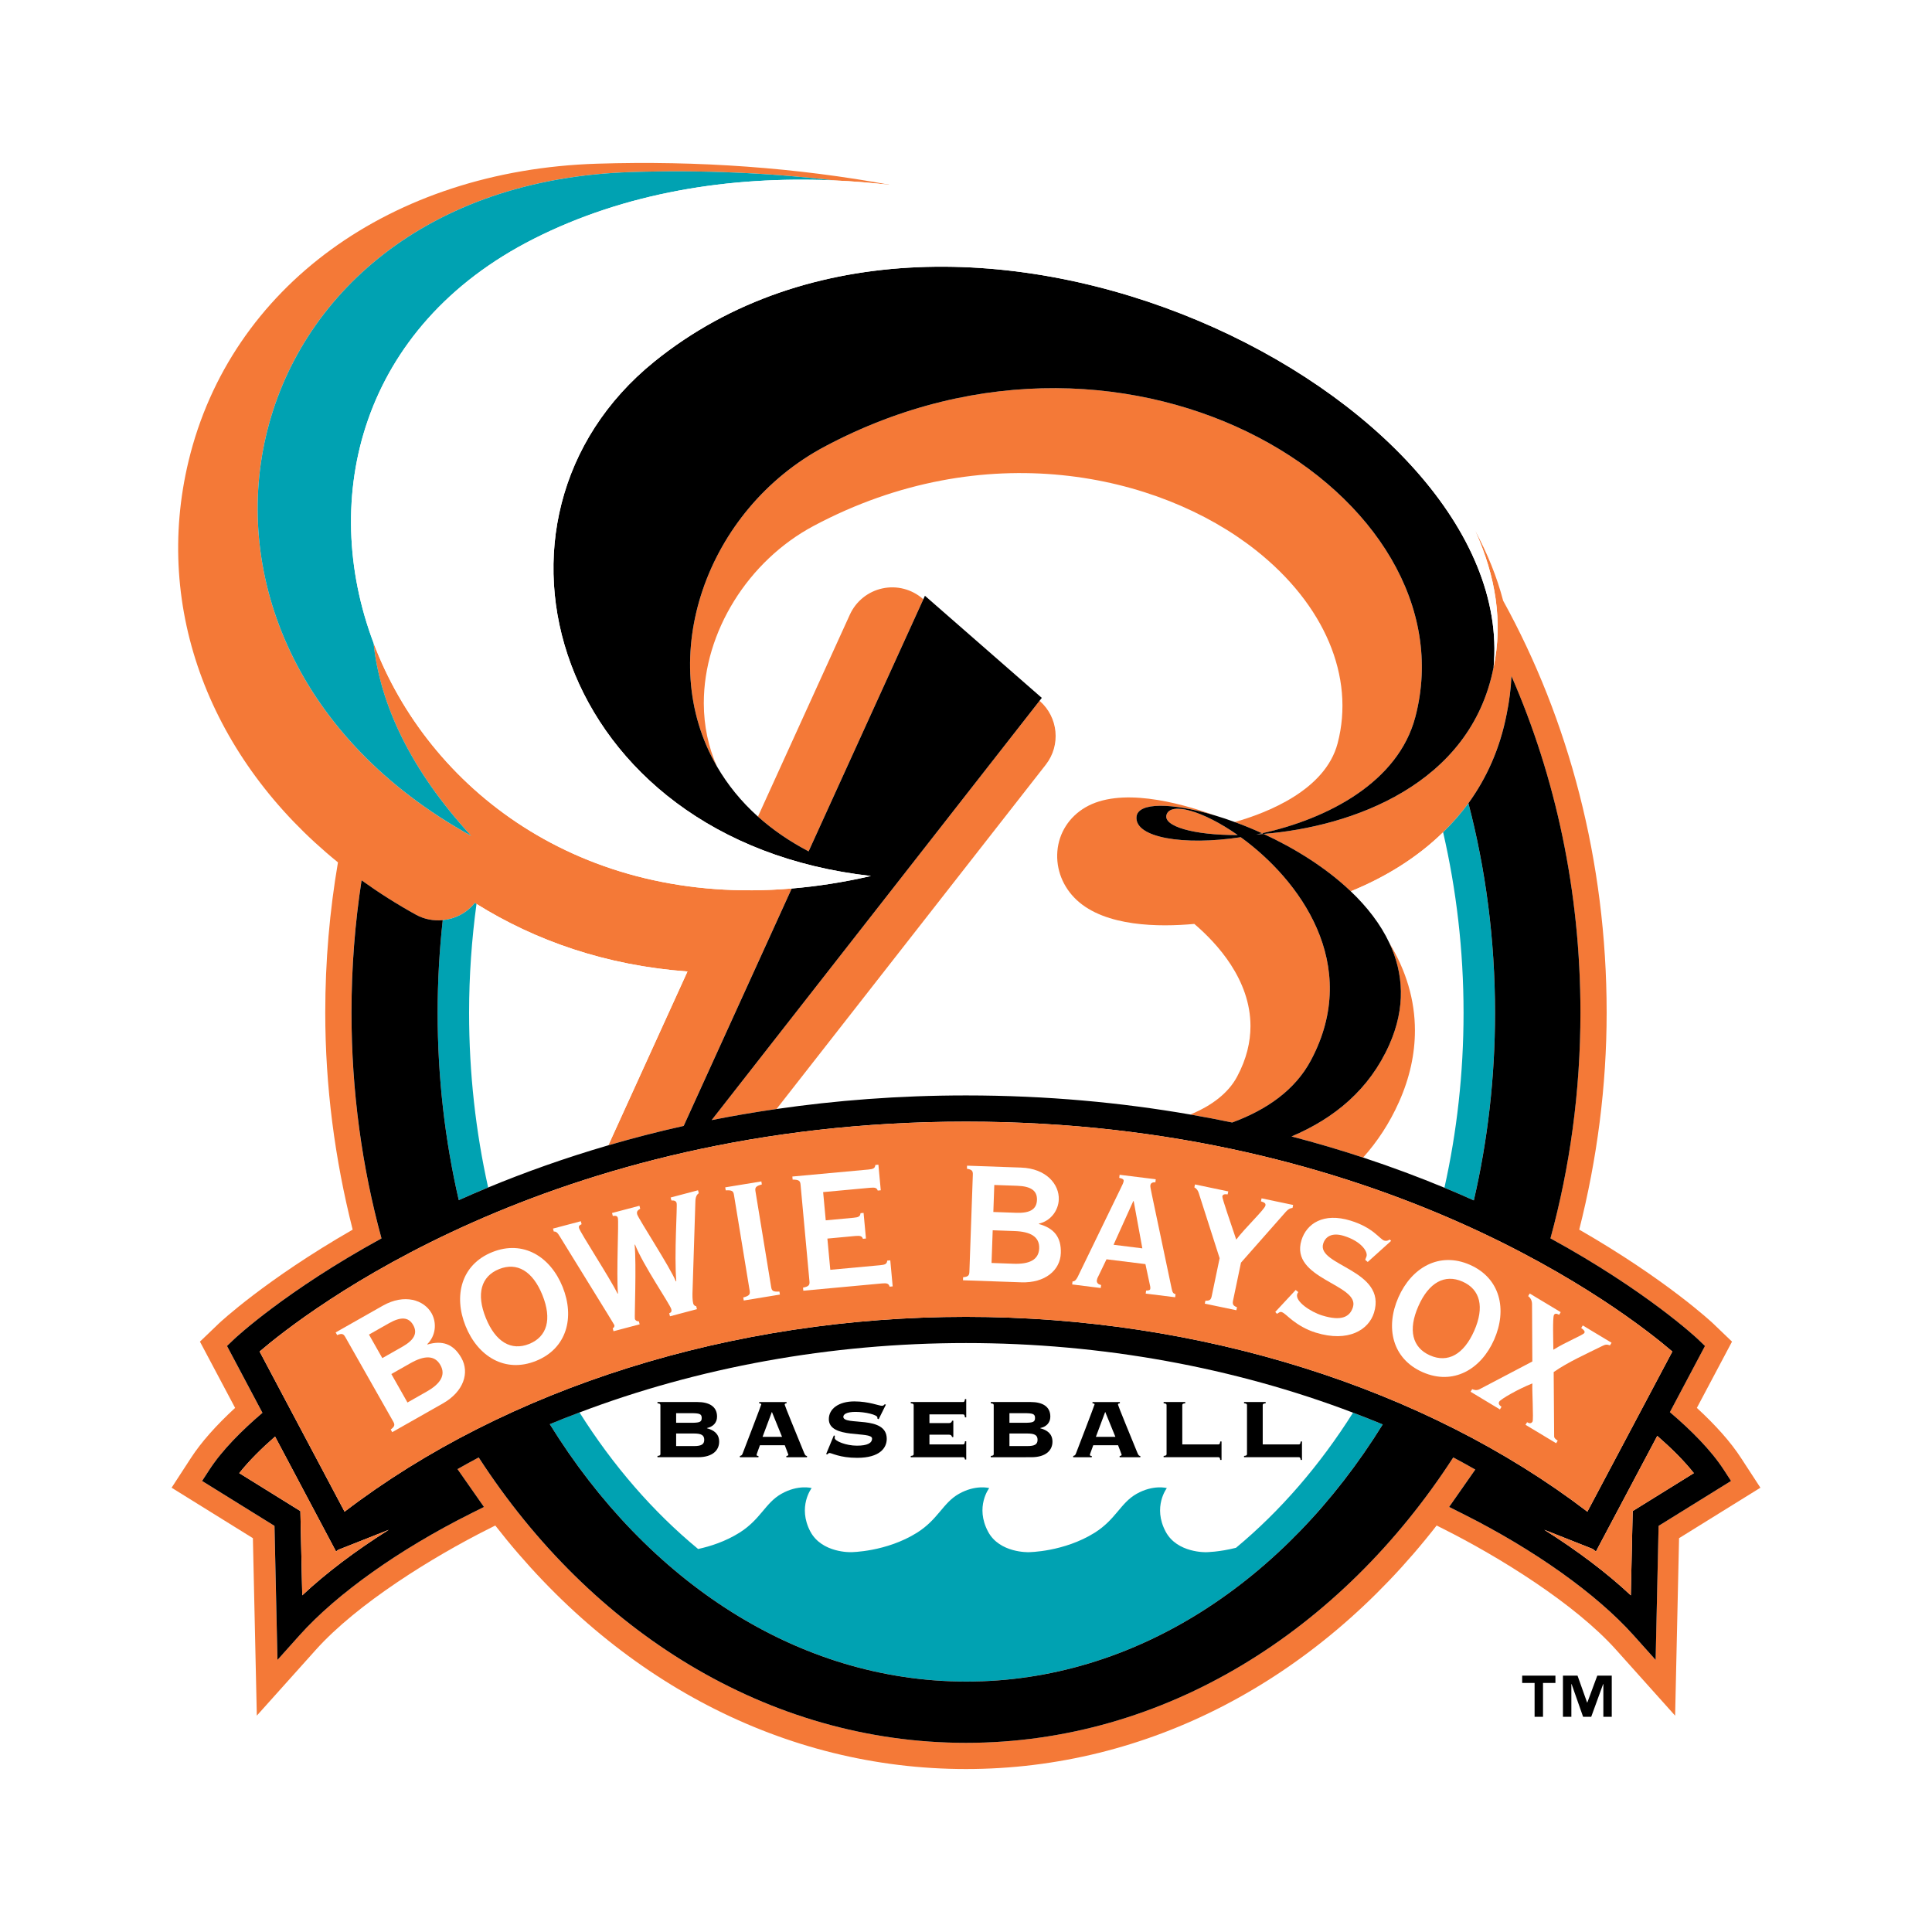
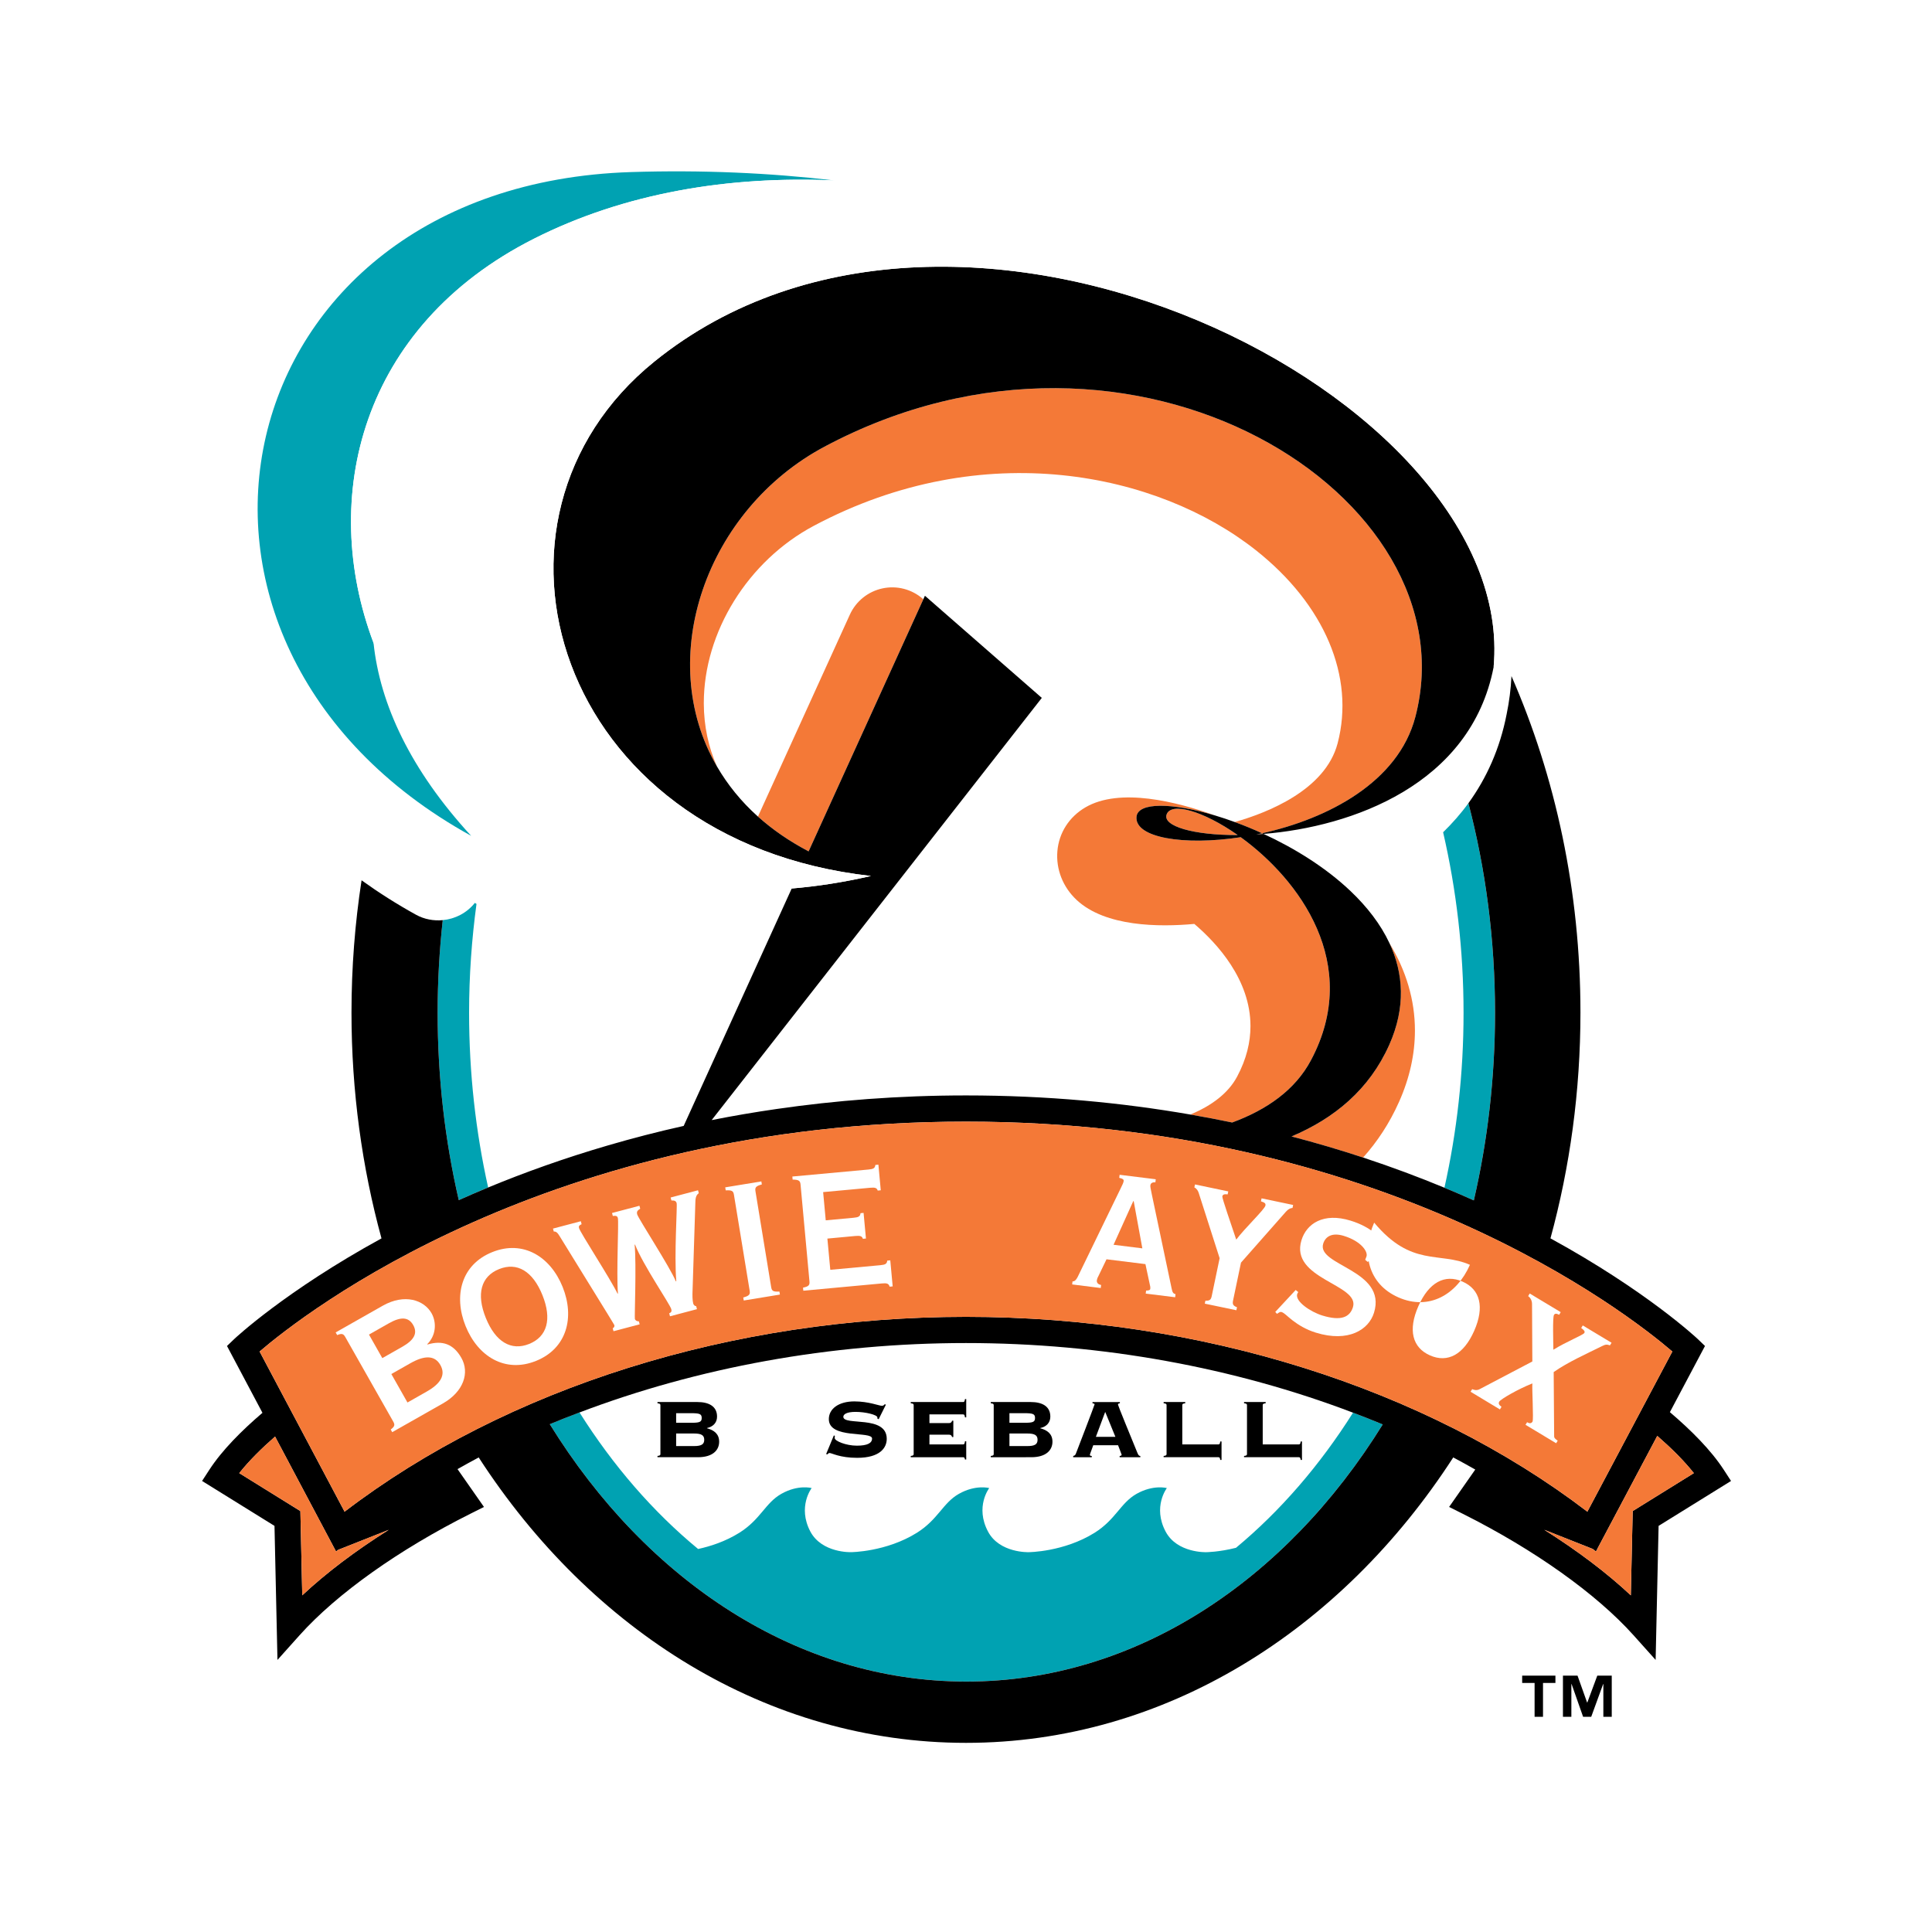
<svg xmlns="http://www.w3.org/2000/svg" version="1.0" id="Layer_1" x="0px" y="0px" width="192.756px" height="192.756px" viewBox="0 0 192.756 192.756" enable-background="new 0 0 192.756 192.756" xml:space="preserve">
  <g>
    <polygon fill-rule="evenodd" clip-rule="evenodd" fill="#FFFFFF" points="0,0 192.756,0 192.756,192.756 0,192.756 0,0  " />
-     <path fill-rule="evenodd" clip-rule="evenodd" fill="#F47937" d="M173.691,145.445c-1.014-1.561-2.5-3.234-4.395-4.979   c1.021-1.926,3.507-6.611,3.507-6.611l-1.901-1.824c-0.05-0.049-4.63-4.348-13.342-9.352c1.784-7.039,2.736-14.307,2.736-21.66   c0-15.143-3.8-29.256-10.327-41.088c-0.616-2.364-1.558-4.691-2.785-6.963c2.048,4.501,2.775,9.104,1.834,13.59   c-2.278,11.748-14.173,15.936-22.954,16.643c3.091,1.425,6.217,3.358,8.702,5.727c3.409-1.389,6.591-3.327,9.213-5.893   c0.911-0.892,1.762-1.851,2.521-2.898c1.81-2.496,3.147-5.443,3.815-8.889c0.264-1.266,0.422-2.532,0.481-3.793   c4.396,10.047,6.882,21.461,6.882,33.565c0,7.865-1.053,15.436-2.992,22.531c9.578,5.242,14.594,9.945,14.705,10.053l0.713,0.684   l-3.502,6.602c2.104,1.791,4.094,3.777,5.372,5.744l0.729,1.121c0,0-6.229,3.863-7.227,4.482   c-0.026,1.238-0.296,13.373-0.296,13.373l-2.208-2.465c-3.703-4.131-9.914-8.549-17.043-12.119l-1.354-0.678l2.61-3.732   c-0.729-0.406-1.451-0.82-2.196-1.209c-11.209,17.314-28.813,28.477-48.614,28.477c-19.803,0-37.409-11.16-48.618-28.475   c-0.717,0.375-1.412,0.773-2.113,1.164l2.639,3.775l-1.354,0.678c-7.128,3.57-13.339,7.988-17.041,12.119l-2.208,2.465   c0,0-0.268-12.135-0.296-13.373c-0.998-0.619-7.225-4.482-7.225-4.482l0.729-1.121c1.263-1.943,3.219-3.906,5.295-5.678   l-3.538-6.668l0.713-0.684c0.111-0.107,5.125-4.809,14.701-10.051c-1.94-7.096-2.993-14.668-2.993-22.533   c0-4.505,0.347-8.915,1.006-13.194c1.705,1.225,3.511,2.376,5.426,3.434c0.842,0.465,1.771,0.627,2.672,0.542   c1.223-0.115,2.392-0.698,3.203-1.718c0.054,0.034,0.11,0.067,0.165,0.101c5.845,3.648,12.899,6.147,21.051,6.74   c-2.111,4.637-5.429,11.926-7.892,17.338c2.396-0.697,4.896-1.35,7.512-1.932l10.778-23.687   c-21.192,1.797-36.265-10.03-41.721-24.5c0.638,6.101,3.679,12.658,9.739,19.246C12.025,64.07,22.069,18.458,62.969,17.167   c7.102-0.224,13.86,0.084,20.237,0.832c1.891,0.083,3.784,0.24,5.676,0.458c-9.375-1.728-19.187-2.445-29.321-2.125   C38.993,16.981,23,28.622,18.815,45.989c-3.569,14.804,2.205,29.76,14.903,40.049c-0.829,4.844-1.267,9.854-1.267,14.981   c0,7.355,0.95,14.623,2.735,21.662c-8.71,5.004-13.288,9.301-13.335,9.348c-0.002,0.002-1.903,1.826-1.903,1.826   s2.486,4.686,3.509,6.611c-1.896,1.746-3.381,3.418-4.396,4.979l-1.941,2.984c0,0,6.455,4.008,8.111,5.035   c0.05,2.229,0.392,17.705,0.392,17.705l5.89-6.57c4.112-4.588,11.63-9.254,17.293-12.092c0,0,0.333-0.168,0.609-0.305   c12.079,15.512,28.861,24.295,46.961,24.295c18.1,0,34.882-8.783,46.958-24.297c0.281,0.141,0.608,0.307,0.608,0.307   c5.668,2.84,13.188,7.506,17.295,12.092l5.89,6.572c0,0,0.344-15.48,0.393-17.707c1.656-1.027,8.116-5.035,8.116-5.035   L173.691,145.445L173.691,145.445z" />
    <path fill-rule="evenodd" clip-rule="evenodd" fill="#FFFFFF" d="M138.619,94.087c1.676,2.755,2.549,5.696,2.549,8.721   c0,2.346-0.519,4.74-1.59,7.135c-0.949,2.129-2.164,3.963-3.581,5.545c2.887,0.951,5.591,1.965,8.114,3.012   c1.238-5.547,1.907-11.4,1.907-17.451c0-6.257-0.72-12.298-2.039-18.014c-2.622,2.565-5.804,4.504-9.213,5.893   C136.386,90.47,137.733,92.196,138.619,94.087L138.619,94.087z" />
-     <path fill-rule="evenodd" clip-rule="evenodd" fill="#FFFFFF" d="M48.702,118.475c3.626-1.502,7.626-2.936,11.997-4.211   c2.463-5.412,5.78-12.701,7.892-17.338c-8.152-0.593-15.206-3.092-21.051-6.74c-0.477,3.533-0.739,7.159-0.739,10.864   C46.801,107.09,47.468,112.934,48.702,118.475L48.702,118.475z" />
    <path fill-rule="evenodd" clip-rule="evenodd" fill="#FFFFFF" d="M133.452,74.169c1.75-6.647-1.299-13.85-8.149-19.271   c-9.749-7.714-27.175-11.457-44.121-2.432c-6.562,3.497-10.963,10.591-10.963,17.669c0,0.019,0,0.037,0,0.055   c0.007,2.252,0.46,4.364,1.32,6.292c1.041,1.789,2.388,3.472,4.082,4.988c3.007-6.608,9.171-20.15,9.171-20.15   c0.607-1.334,1.811-2.306,3.246-2.615c1.436-0.311,2.929,0.076,4.036,1.042l0.047,0.041l0.159-0.351l11.661,10.19l-0.227,0.291   l0.019,0.016c1.857,1.623,2.122,4.416,0.605,6.359l-26.863,34.351c5.858-0.848,12.152-1.354,18.901-1.354   c8.11,0,15.568,0.725,22.385,1.906c2.145-0.895,3.783-2.129,4.667-3.785c0.947-1.773,1.331-3.465,1.331-5.037   c0-4.639-3.331-8.257-5.603-10.196c-3.51,0.324-8.873,0.29-11.742-2.391c-1.369-1.282-2.07-3.056-1.92-4.864   c0.152-1.826,1.168-3.419,2.793-4.371c3.425-2.006,9.11-0.574,12.962,0.814c0.63,0.188,1.278,0.405,1.939,0.647   C126.434,81.095,132.224,78.833,133.452,74.169L133.452,74.169z" />
    <path fill-rule="evenodd" clip-rule="evenodd" fill="#FFFFFF" d="M69.652,154.547c1.214-0.264,2.712-0.742,4.12-1.623   c2.121-1.334,2.571-2.965,4.182-3.879c1.673-0.949,3.027-0.578,3.027-0.578s-1.44,1.867-0.127,4.348   c1.153,2.146,4.05,2.049,4.05,2.049s3.513-0.018,6.582-1.939c2.12-1.334,2.573-2.965,4.182-3.879   c1.676-0.949,3.029-0.578,3.029-0.578s-1.441,1.867-0.117,4.348c1.141,2.146,4.05,2.049,4.05,2.049s3.51-0.018,6.584-1.939   c2.118-1.334,2.57-2.965,4.178-3.879c1.681-0.949,3.027-0.578,3.027-0.578s-1.44,1.867-0.12,4.348   c1.145,2.146,4.042,2.049,4.042,2.049s1.285-0.01,2.977-0.439c4.427-3.678,8.367-8.238,11.675-13.48   c-11.822-4.5-25.062-6.947-38.616-6.947c-13.531,0-26.751,2.439-38.561,6.926C61.164,146.23,65.159,150.842,69.652,154.547   L69.652,154.547z" />
    <path fill-rule="evenodd" clip-rule="evenodd" fill="#00A2B2" d="M45.772,119.736c0.947-0.424,1.925-0.846,2.93-1.262   c-1.234-5.541-1.901-11.385-1.901-17.426c0-3.705,0.262-7.331,0.739-10.864c-0.055-0.034-0.111-0.066-0.165-0.101   c-0.811,1.02-1.98,1.603-3.203,1.718c-0.333,3.023-0.509,6.108-0.509,9.247C43.663,107.533,44.401,113.803,45.772,119.736   L45.772,119.736z" />
    <path fill-rule="evenodd" clip-rule="evenodd" fill="#00A2B2" d="M134.992,140.943c-3.308,5.242-7.248,9.803-11.675,13.48   c-1.691,0.43-2.977,0.439-2.977,0.439s-2.897,0.098-4.042-2.049c-1.32-2.48,0.12-4.348,0.12-4.348s-1.347-0.371-3.027,0.578   c-1.607,0.914-2.06,2.545-4.178,3.879c-3.074,1.922-6.584,1.939-6.584,1.939s-2.909,0.098-4.05-2.049   c-1.324-2.48,0.117-4.348,0.117-4.348s-1.354-0.371-3.029,0.578c-1.608,0.914-2.062,2.545-4.182,3.879   c-3.069,1.922-6.582,1.939-6.582,1.939s-2.897,0.098-4.05-2.049c-1.312-2.48,0.127-4.348,0.127-4.348s-1.354-0.371-3.027,0.578   c-1.611,0.914-2.061,2.545-4.182,3.879c-1.407,0.881-2.905,1.359-4.12,1.623c-4.493-3.705-8.488-8.316-11.836-13.625   c-0.996,0.379-1.989,0.762-2.964,1.17c9.664,15.621,24.7,25.678,41.561,25.678c16.85,0,31.879-10.049,41.542-25.654   C136.979,141.707,135.987,141.322,134.992,140.943L134.992,140.943z" />
    <path fill-rule="evenodd" clip-rule="evenodd" fill="#00A2B2" d="M144.111,118.5c1.006,0.418,1.983,0.838,2.931,1.264   c1.375-5.941,2.115-12.221,2.115-18.715c0-7.302-0.935-14.332-2.656-20.912c-0.76,1.048-1.61,2.007-2.521,2.898   c1.319,5.715,2.039,11.757,2.039,18.014C146.019,107.1,145.35,112.953,144.111,118.5L144.111,118.5z" />
    <path fill-rule="evenodd" clip-rule="evenodd" fill="#F47937" d="M141.205,71.544c5.787-21.993-27.978-43.476-58.942-26.981   c-11.751,6.261-17.035,21.072-10.724,31.92c-0.86-1.929-1.312-4.041-1.32-6.292c0-0.018,0-0.036,0-0.055   c0-7.078,4.4-14.172,10.963-17.669c16.946-9.025,34.372-5.282,44.121,2.432c6.851,5.42,9.899,12.624,8.149,19.271   c-1.229,4.664-7.019,6.926-10.263,7.846c0.894,0.326,1.809,0.7,2.729,1.12C132.478,81.687,139.495,78.043,141.205,71.544   L141.205,71.544z" />
-     <path fill-rule="evenodd" clip-rule="evenodd" fill="#F47937" d="M103.732,69.935l-0.019-0.016l-32.711,41.833   c2.091-0.416,4.25-0.785,6.473-1.107l26.863-34.351C105.854,74.351,105.59,71.558,103.732,69.935L103.732,69.935z" />
    <path fill-rule="evenodd" clip-rule="evenodd" fill="#F47937" d="M108.288,80.553c-1.625,0.952-2.641,2.545-2.793,4.371   c-0.15,1.809,0.551,3.583,1.92,4.864c2.869,2.681,8.232,2.715,11.742,2.391c2.271,1.938,5.603,5.557,5.603,10.196   c0,1.572-0.384,3.264-1.331,5.037c-0.884,1.656-2.522,2.891-4.667,3.785c1.42,0.246,2.812,0.512,4.174,0.795   c3.48-1.283,6.285-3.26,7.854-6.203c5.12-9.606-1.187-18.05-7.002-22.261c-5.724,0.872-10.575,0.042-10.401-2.026   c0.123-1.481,3.535-1.438,7.864-0.135C117.398,79.979,111.713,78.547,108.288,80.553L108.288,80.553z" />
    <path fill-rule="evenodd" clip-rule="evenodd" fill="#F47937" d="M116.389,81.272c-0.387,1.157,2.688,2.062,7.097,2.041   C120.026,80.888,116.816,79.988,116.389,81.272L116.389,81.272z" />
    <path fill-rule="evenodd" clip-rule="evenodd" fill="#F47937" d="M88.037,58.706c-1.435,0.309-2.638,1.281-3.246,2.615   c0,0-6.164,13.542-9.171,20.15c1.438,1.286,3.117,2.454,5.054,3.47L92.12,59.789l-0.047-0.041   C90.966,58.782,89.473,58.395,88.037,58.706L88.037,58.706z" />
    <path fill-rule="evenodd" clip-rule="evenodd" fill="#F47937" d="M125.336,83.253c0.24-0.015,0.483-0.032,0.729-0.052   c-0.048-0.022-0.098-0.044-0.146-0.066C125.724,83.178,125.53,83.213,125.336,83.253L125.336,83.253z" />
    <path fill-rule="evenodd" clip-rule="evenodd" fill="#F47937" d="M141.168,102.809c0-3.025-0.873-5.966-2.549-8.721   c1.407,3.001,1.652,6.415-0.017,10.159c-1.979,4.439-5.467,7.332-9.747,9.137c2.491,0.65,4.872,1.357,7.142,2.105   c1.417-1.582,2.632-3.416,3.581-5.545C140.649,107.549,141.168,105.154,141.168,102.809L141.168,102.809z" />
    <path fill-rule="evenodd" clip-rule="evenodd" fill="#00A2B2" d="M53.266,23.821c9.081-4.588,19.45-6.282,29.94-5.822   c-6.377-0.747-13.135-1.056-20.237-0.832C22.069,18.458,12.025,64.07,47.007,83.391c-6.06-6.587-9.101-13.145-9.739-19.246   C31.81,49.669,35.972,32.559,53.266,23.821L53.266,23.821z" />
    <path fill-rule="evenodd" clip-rule="evenodd" d="M65.285,36.074c-19.427,15.704-9.942,47.785,21.608,51.323   c-2.72,0.63-5.354,1.033-7.904,1.249l-10.778,23.687c-2.617,0.582-5.116,1.234-7.512,1.932c-4.371,1.275-8.371,2.709-11.997,4.211   c-1.005,0.416-1.983,0.838-2.93,1.262c-1.371-5.934-2.109-12.203-2.109-18.688c0-3.139,0.176-6.224,0.509-9.247   c-0.901,0.084-1.831-0.078-2.672-0.542c-1.916-1.058-3.722-2.209-5.426-3.434c-0.659,4.279-1.006,8.688-1.006,13.194   c0,7.865,1.053,15.438,2.993,22.533c-9.575,5.242-14.589,9.943-14.701,10.051l-0.713,0.684l3.538,6.668   c-2.076,1.771-4.032,3.734-5.295,5.678l-0.729,1.121c0,0,6.227,3.863,7.225,4.482c0.028,1.238,0.296,13.373,0.296,13.373   l2.208-2.465c3.702-4.131,9.913-8.549,17.041-12.119l1.354-0.678l-2.639-3.775c0.701-0.391,1.396-0.789,2.113-1.164   c11.209,17.314,28.815,28.475,48.618,28.475c19.8,0,37.405-11.162,48.614-28.477c0.745,0.389,1.468,0.803,2.196,1.209l-2.61,3.732   l1.354,0.678c7.129,3.57,13.34,7.988,17.043,12.119l2.208,2.465c0,0,0.27-12.135,0.296-13.373c0.998-0.619,7.227-4.482,7.227-4.482   l-0.729-1.121c-1.278-1.967-3.268-3.953-5.372-5.744l3.502-6.602l-0.713-0.684c-0.111-0.107-5.127-4.811-14.705-10.053   c1.939-7.096,2.992-14.666,2.992-22.531c0-12.104-2.486-23.518-6.882-33.565c-0.06,1.261-0.218,2.527-0.481,3.793   c-0.668,3.446-2.006,6.393-3.815,8.889c1.722,6.581,2.656,13.61,2.656,20.912c0,6.494-0.74,12.773-2.115,18.715   c-0.947-0.426-1.925-0.846-2.931-1.264c-2.523-1.047-5.228-2.061-8.114-3.012c-2.27-0.748-4.65-1.455-7.142-2.105   c4.28-1.805,7.768-4.697,9.747-9.137c1.669-3.744,1.424-7.157,0.017-10.159c-0.886-1.891-2.233-3.617-3.853-5.16   c-2.485-2.369-5.611-4.302-8.702-5.727c-0.245,0.02-0.488,0.037-0.729,0.052c0.194-0.04,0.388-0.075,0.582-0.118   c-0.92-0.42-1.835-0.794-2.729-1.12c-0.661-0.243-1.31-0.459-1.939-0.647c-4.329-1.303-7.741-1.346-7.864,0.135   c-0.174,2.068,4.678,2.897,10.401,2.026c5.815,4.211,12.122,12.655,7.002,22.261c-1.568,2.943-4.373,4.92-7.854,6.203   c-1.362-0.283-2.754-0.549-4.174-0.795c-6.817-1.182-14.275-1.906-22.385-1.906c-6.75,0-13.043,0.506-18.901,1.354   c-2.223,0.322-4.381,0.691-6.473,1.107l32.711-41.833l0.227-0.291l-11.661-10.19l-0.159,0.351L80.675,84.941   c-1.938-1.017-3.617-2.184-5.054-3.47c-1.694-1.517-3.041-3.2-4.082-4.988c-6.312-10.848-1.027-25.659,10.724-31.92   c30.965-16.494,64.729,4.988,58.942,26.981c-1.71,6.499-8.728,10.143-15.287,11.59c0.049,0.022,0.099,0.044,0.146,0.066   c8.781-0.707,20.676-4.896,22.954-16.643C151.512,39.625,95.754,11.443,65.285,36.074L65.285,36.074L65.285,36.074z    M116.389,81.272c0.428-1.284,3.638-0.384,7.097,2.041C119.077,83.334,116.002,82.429,116.389,81.272L116.389,81.272   L116.389,81.272z M96.376,111.906c41.649,0,66.046,19.139,70.474,22.936c-0.802,1.512-7.312,13.779-8.479,15.979   c-16.176-12.361-38.654-19.439-61.996-19.439c-23.339,0-45.818,7.078-61.996,19.439c-1.167-2.199-7.676-14.467-8.479-15.979   C30.33,131.045,54.725,111.906,96.376,111.906L96.376,111.906L96.376,111.906z M162.707,159.168   c-2.379-2.232-5.311-4.445-8.636-6.541l4.835,1.912l0.318,0.254l0.058-0.105l0.021,0.008l0.064-0.168l5.979-11.268   c1.373,1.195,2.656,2.459,3.65,3.715c-1.611,1-6.102,3.785-6.102,3.785S162.777,156.027,162.707,159.168L162.707,159.168   L162.707,159.168z M29.97,150.762c0,0-4.49-2.787-6.101-3.787c0.976-1.232,2.231-2.473,3.575-3.648l6.084,11.467l0.21-0.166   l5.049-1.998c-3.322,2.094-6.253,4.307-8.632,6.537C30.086,156.027,29.97,150.762,29.97,150.762L29.97,150.762L29.97,150.762z    M96.413,167.77c-16.861,0-31.897-10.057-41.561-25.678c0.975-0.408,1.968-0.791,2.964-1.17   c11.809-4.486,25.029-6.926,38.561-6.926c13.553,0,26.793,2.447,38.616,6.947c0.995,0.379,1.987,0.764,2.963,1.172   C128.292,157.721,113.263,167.77,96.413,167.77L96.413,167.77z" />
    <path fill-rule="evenodd" clip-rule="evenodd" fill="#FFFFFF" d="M53.266,23.821C35.972,32.559,31.81,49.669,37.269,64.146   c5.456,14.47,20.528,26.296,41.721,24.5c2.55-0.216,5.184-0.619,7.904-1.249c-31.551-3.538-41.035-35.619-21.608-51.323   c30.469-24.631,86.227,3.551,83.734,30.484c0.941-4.486,0.214-9.089-1.834-13.59c-7.487-16.459-32.625-31.542-58.303-34.511   c-1.892-0.218-3.785-0.375-5.676-0.458C72.716,17.539,62.346,19.233,53.266,23.821L53.266,23.821z" />
    <path fill-rule="evenodd" clip-rule="evenodd" fill="#F47937" d="M33.738,154.627l-0.21,0.166l-6.084-11.467   c-1.344,1.176-2.6,2.416-3.575,3.648c1.611,1,6.101,3.787,6.101,3.787s0.117,5.266,0.186,8.404c2.378-2.23,5.31-4.443,8.632-6.537   L33.738,154.627L33.738,154.627z" />
    <path fill-rule="evenodd" clip-rule="evenodd" fill="#F47937" d="M165.346,143.26l-5.979,11.268l-0.064,0.168l-0.021-0.008   l-0.058,0.105l-0.318-0.254l-4.835-1.912c3.325,2.096,6.257,4.309,8.636,6.541c0.07-3.141,0.188-8.408,0.188-8.408   s4.49-2.785,6.102-3.785C168.002,145.719,166.719,144.455,165.346,143.26L165.346,143.26z" />
    <path fill-rule="evenodd" clip-rule="evenodd" fill="#F47937" d="M25.902,134.842c0.802,1.512,7.312,13.779,8.479,15.979   c16.178-12.361,38.656-19.439,61.996-19.439c23.341,0,45.82,7.078,61.996,19.439c1.167-2.199,7.677-14.467,8.479-15.979   c-4.428-3.797-28.825-22.936-70.474-22.936C54.725,111.906,30.33,131.045,25.902,134.842L25.902,134.842z" />
    <path fill-rule="evenodd" clip-rule="evenodd" fill="#FFFFFF" d="M38.983,142.623c0.403-0.303,0.432-0.471,0.251-0.791   l-4.786-8.438c-0.182-0.324-0.342-0.383-0.808-0.193l-0.151-0.264l4.692-2.662c2.194-1.244,4.129-0.566,4.871,0.74   c0.546,0.965,0.43,2.256-0.424,3.09l0.021,0.037c1.478-0.438,2.588-0.066,3.382,1.334c0.836,1.475,0.234,3.367-1.848,4.547   l-5.051,2.865L38.983,142.623L38.983,142.623L38.983,142.623z M38.144,135.5l1.986-1.127c1.193-0.678,1.556-1.357,1.095-2.172   c-0.461-0.812-1.233-0.852-2.426-0.176l-1.986,1.127L38.144,135.5L38.144,135.5L38.144,135.5z M40.654,139.928l1.911-1.086   c1.342-0.76,1.951-1.631,1.371-2.654c-0.579-1.02-1.637-0.945-2.981-0.184l-1.91,1.084L40.654,139.928L40.654,139.928z" />
    <path fill-rule="evenodd" clip-rule="evenodd" fill="#FFFFFF" d="M49.106,124.926c3.087-1.246,5.811,0.447,7.029,3.475   s0.43,6.135-2.656,7.377c-3.086,1.244-5.809-0.449-7.028-3.477C45.233,129.277,46.02,126.168,49.106,124.926L49.106,124.926   L49.106,124.926z M52.797,134.084c1.795-0.725,2.288-2.471,1.321-4.871c-0.967-2.4-2.534-3.316-4.328-2.594   c-1.795,0.725-2.289,2.471-1.322,4.869C49.437,133.889,51.001,134.807,52.797,134.084L52.797,134.084z" />
    <path fill-rule="evenodd" clip-rule="evenodd" fill="#FFFFFF" d="M61.21,132.816l-0.08-0.295c0.105-0.027,0.198-0.186,0.17-0.293   c-0.016-0.062-0.204-0.35-0.685-1.146l-4.761-7.719c-0.242-0.408-0.381-0.506-0.604-0.492l-0.077-0.295l2.776-0.734l0.078,0.297   c-0.241,0.107-0.309,0.193-0.259,0.381c0.124,0.465,3.1,5.01,3.844,6.547l0.041-0.012c-0.165-2.07,0.096-7.135-0.009-7.533   c-0.056-0.213-0.199-0.242-0.504-0.205l-0.078-0.295l2.734-0.723l0.078,0.295c-0.23,0.15-0.381,0.256-0.305,0.553   c0.117,0.441,3.283,5.273,3.861,6.695l0.044-0.01c-0.22-2.619,0.111-7.498,0.034-7.793c-0.061-0.23-0.232-0.277-0.521-0.268   l-0.078-0.295l2.734-0.723l0.076,0.297c-0.192,0.119-0.332,0.357-0.34,0.832l-0.28,8.824c-0.025,0.5-0.018,1.039,0.066,1.355   c0.034,0.127,0.155,0.25,0.295,0.26l0.077,0.295l-2.691,0.711l-0.079-0.295c0.221-0.102,0.262-0.205,0.208-0.416   c-0.134-0.502-2.835-4.424-3.616-6.443l-0.042,0.01c0.19,1.996-0.025,7.229,0.025,7.418c0.034,0.125,0.198,0.24,0.399,0.23   l0.078,0.297L61.21,132.816L61.21,132.816z" />
    <path fill-rule="evenodd" clip-rule="evenodd" fill="#FFFFFF" d="M74.204,129.752l-0.049-0.301c0.612-0.168,0.699-0.312,0.64-0.678   l-1.57-9.572c-0.059-0.365-0.188-0.475-0.82-0.438l-0.049-0.301l3.605-0.592l0.049,0.301c-0.611,0.166-0.696,0.312-0.638,0.678   l1.569,9.572c0.06,0.365,0.188,0.477,0.822,0.438l0.048,0.301L74.204,129.752L74.204,129.752z" />
    <path fill-rule="evenodd" clip-rule="evenodd" fill="#FFFFFF" d="M82.838,126.689l4.981-0.459c0.5-0.047,0.667-0.127,0.701-0.457   l0.303-0.029l0.24,2.598l-0.302,0.031c-0.097-0.32-0.275-0.369-0.775-0.324l-7.839,0.725l-0.028-0.305   c0.58-0.119,0.674-0.258,0.641-0.627l-0.889-9.66c-0.036-0.367-0.155-0.488-0.791-0.494l-0.026-0.305l7.58-0.697   c0.498-0.047,0.666-0.127,0.701-0.459l0.303-0.027l0.236,2.555l-0.304,0.029c-0.091-0.275-0.269-0.324-0.767-0.279l-4.679,0.432   l0.26,2.816l2.771-0.256c0.498-0.045,0.666-0.127,0.701-0.459l0.303-0.027l0.236,2.557l-0.303,0.029   c-0.092-0.277-0.272-0.326-0.77-0.281l-2.774,0.258L82.838,126.689L82.838,126.689z" />
-     <path fill-rule="evenodd" clip-rule="evenodd" fill="#FFFFFF" d="M96.089,127.43c0.503-0.047,0.615-0.176,0.628-0.545l0.343-9.695   c0.013-0.367-0.09-0.502-0.588-0.584l0.01-0.307l5.391,0.191c2.523,0.09,3.816,1.68,3.762,3.18   c-0.037,1.109-0.813,2.148-1.979,2.41v0.045c1.487,0.4,2.241,1.297,2.182,2.906c-0.059,1.695-1.564,2.992-3.953,2.906l-5.805-0.205   L96.089,127.43L96.089,127.43L96.089,127.43z M98.926,126.006l2.198,0.078c1.543,0.053,2.514-0.367,2.557-1.543   c0.04-1.172-0.901-1.662-2.443-1.717l-2.196-0.08L98.926,126.006L98.926,126.006L98.926,126.006z M99.106,120.92l2.283,0.08   c1.367,0.049,2.035-0.342,2.069-1.277c0.033-0.934-0.606-1.369-1.974-1.418l-2.284-0.08L99.106,120.92L99.106,120.92z" />
    <path fill-rule="evenodd" clip-rule="evenodd" fill="#FFFFFF" d="M106.97,128.148l0.036-0.301c0.281,0.014,0.432-0.297,0.521-0.461   l4.295-8.848c0.18-0.371,0.264-0.535,0.286-0.709c0.017-0.129-0.058-0.227-0.442-0.318l0.038-0.303l3.604,0.447l-0.035,0.305   c-0.327-0.02-0.476,0.094-0.501,0.309c-0.016,0.131,0.025,0.311,0.149,0.918l1.972,9.363c0.081,0.404,0.154,0.502,0.389,0.574   l-0.036,0.303l-2.939-0.365l0.039-0.301c0.286-0.01,0.398-0.037,0.419-0.189c0.011-0.111,0.005-0.219-0.042-0.379l-0.444-2.072   l-3.883-0.482l-0.827,1.717c-0.084,0.145-0.125,0.291-0.136,0.377c-0.024,0.195,0.06,0.402,0.425,0.469l-0.039,0.303   L106.97,128.148L106.97,128.148L106.97,128.148z M113.972,124.549l-0.863-4.711l-0.042-0.004l-1.968,4.357L113.972,124.549   L113.972,124.549z" />
    <path fill-rule="evenodd" clip-rule="evenodd" fill="#FFFFFF" d="M123.354,130.723l-3.151-0.658l0.062-0.299   c0.418,0.023,0.551-0.084,0.627-0.445l0.791-3.789l-2.084-6.504c-0.066-0.213-0.193-0.441-0.438-0.559l0.063-0.297l3.321,0.695   l-0.062,0.297c-0.324-0.045-0.491,0.008-0.532,0.199c-0.033,0.17,0.869,2.76,1.388,4.314c0.864-1.154,2.828-3.01,2.911-3.393   c0.043-0.213-0.051-0.299-0.446-0.428l0.064-0.297l3.149,0.66l-0.062,0.297c-0.225,0.02-0.422,0.111-0.656,0.373l-4.486,5.086   l-0.792,3.789c-0.074,0.361,0.005,0.512,0.395,0.662L123.354,130.723L123.354,130.723z" />
    <path fill-rule="evenodd" clip-rule="evenodd" fill="#FFFFFF" d="M129.272,128.701l0.256,0.213   c-0.048,0.078-0.089,0.135-0.107,0.195c-0.224,0.73,1.321,1.773,2.504,2.139c1.915,0.588,2.756,0.143,3.06-0.836   c0.702-2.285-6.334-2.791-5.137-6.678c0.505-1.643,2.18-2.789,4.901-1.949c1.102,0.338,1.848,0.795,2.36,1.203   c0.51,0.408,0.781,0.719,0.987,0.783c0.229,0.07,0.384,0.004,0.557-0.102l0.141,0.133l-2.335,2.105l-0.252-0.215   c0.019-0.062,0.091-0.223,0.131-0.348c0.146-0.479-0.538-1.508-2.263-2.039c-1.184-0.365-1.843,0.07-2.06,0.777   c-0.679,2.201,6.391,2.604,5.07,6.887c-0.524,1.705-2.561,2.99-5.802,1.99c-0.999-0.307-1.759-0.791-2.312-1.213   c-0.588-0.453-0.815-0.752-1.126-0.85c-0.127-0.035-0.248,0.062-0.444,0.184l-0.167-0.188L129.272,128.701L129.272,128.701z" />
-     <path fill-rule="evenodd" clip-rule="evenodd" fill="#FFFFFF" d="M146.655,126.191c3.044,1.344,3.733,4.473,2.417,7.461   c-1.314,2.984-4.092,4.59-7.138,3.248c-3.045-1.344-3.731-4.473-2.417-7.457C140.833,126.455,143.611,124.85,146.655,126.191   L146.655,126.191L146.655,126.191z M142.672,135.229c1.771,0.781,3.365-0.086,4.41-2.455c1.042-2.369,0.605-4.129-1.165-4.908   c-1.771-0.783-3.366,0.084-4.407,2.453C140.465,132.688,140.901,134.447,142.672,135.229L142.672,135.229z" />
+     <path fill-rule="evenodd" clip-rule="evenodd" fill="#FFFFFF" d="M146.655,126.191c-1.314,2.984-4.092,4.59-7.138,3.248c-3.045-1.344-3.731-4.473-2.417-7.457C140.833,126.455,143.611,124.85,146.655,126.191   L146.655,126.191L146.655,126.191z M142.672,135.229c1.771,0.781,3.365-0.086,4.41-2.455c1.042-2.369,0.605-4.129-1.165-4.908   c-1.771-0.783-3.366,0.084-4.407,2.453C140.465,132.688,140.901,134.447,142.672,135.229L142.672,135.229z" />
    <path fill-rule="evenodd" clip-rule="evenodd" fill="#FFFFFF" d="M146.72,138.855l0.16-0.26c0.161,0.072,0.435,0.162,0.729,0.01   l5.273-2.77l-0.031-5.729c-0.003-0.332-0.138-0.617-0.387-0.791l0.157-0.262l3.092,1.861l-0.156,0.262   c-0.289-0.15-0.429-0.131-0.517,0.018c-0.146,0.242-0.065,2.727-0.06,3.469c1.265-0.789,2.966-1.467,3.087-1.67   c0.091-0.152-0.023-0.297-0.31-0.494l0.156-0.26l2.872,1.727l-0.16,0.26c-0.315-0.111-0.45-0.094-0.775,0.068   c-1.522,0.756-3.392,1.586-4.839,2.596l0.047,6.424c-0.006,0.176,0.209,0.33,0.356,0.418l-0.157,0.26l-3.057-1.838l0.159-0.26   c0.128,0.076,0.385,0.203,0.54-0.057c0.122-0.207-0.064-3.312-0.013-3.814c-1.399,0.553-3.149,1.557-3.306,1.818   c-0.111,0.186-0.008,0.352,0.224,0.516l-0.157,0.262L146.72,138.855L146.72,138.855z" />
    <path fill-rule="evenodd" clip-rule="evenodd" d="M65.889,140.195c0-0.096-0.032-0.168-0.292-0.189v-0.125h3.986   c1.13,0,1.957,0.418,1.957,1.455c0,0.627-0.418,1.016-1.004,1.139v0.023c0.701,0.188,1.214,0.564,1.214,1.34   c0,0.838-0.628,1.549-2.115,1.549h-4.038v-0.127c0.26-0.021,0.292-0.094,0.292-0.188V140.195L65.889,140.195L65.889,140.195z    M67.459,141.953h1.422c0.9,0,1.129-0.062,1.129-0.48c0-0.42-0.229-0.48-1.129-0.48h-1.422V141.953L67.459,141.953L67.459,141.953z    M67.459,144.275h1.778c0.732,0,1.025-0.166,1.025-0.627s-0.293-0.627-1.025-0.627h-1.778V144.275L67.459,144.275z" />
-     <path fill-rule="evenodd" clip-rule="evenodd" d="M75.819,144.191c-0.274,0.766-0.334,0.9-0.334,0.965   c0,0.061,0.041,0.104,0.186,0.104v0.127h-1.852v-0.127c0.147-0.033,0.21-0.074,0.272-0.24c0.094-0.24,1.863-4.844,1.863-4.908   c0-0.072-0.115-0.094-0.209-0.105v-0.125h2.731v0.125c-0.115,0.012-0.188,0.033-0.188,0.137c0,0.086,1.286,3.213,1.936,4.803   c0.104,0.252,0.168,0.314,0.292,0.314v0.127h-2.061v-0.127c0.146-0.01,0.199-0.062,0.199-0.125c0-0.043-0.314-0.807-0.356-0.943   H75.819L75.819,144.191L75.819,144.191z M76.08,143.355h1.946l-1.014-2.49L76.08,143.355L76.08,143.355z" />
    <path fill-rule="evenodd" clip-rule="evenodd" d="M83.195,143.209l0.104,0.053c-0.02,0.053-0.02,0.125-0.02,0.219   c0,0.283,1.121,0.754,2.208,0.754c1.047,0,1.519-0.252,1.519-0.713c0-0.773-4.313,0.086-4.313-1.934c0-1.049,1.006-1.77,2.543-1.77   c1.434,0,2.471,0.439,2.753,0.439c0.137,0,0.209-0.072,0.282-0.158l0.115,0.043l-0.722,1.453l-0.126-0.061v-0.115   c0-0.262-1.193-0.555-2.176-0.555c-0.911,0-1.223,0.25-1.223,0.49c0,0.932,4.332-0.209,4.332,2.199   c0,0.898-0.681,1.895-2.951,1.895c-1.746,0-2.521-0.482-2.761-0.482c-0.085,0-0.148,0.072-0.209,0.137l-0.127-0.031L83.195,143.209   L83.195,143.209z" />
    <path fill-rule="evenodd" clip-rule="evenodd" d="M95.114,143.375h-0.126c-0.032-0.135-0.104-0.238-0.314-0.238H92.73v0.973h3.357   c0.113,0,0.156-0.053,0.188-0.314h0.126v1.82h-0.126c-0.032-0.18-0.075-0.229-0.188-0.229h-5.222v-0.127   c0.26-0.021,0.292-0.094,0.292-0.188v-4.877c0-0.096-0.032-0.168-0.292-0.189v-0.125h5.222c0.113,0,0.156-0.053,0.188-0.293h0.126   v1.822h-0.126c-0.032-0.242-0.075-0.295-0.188-0.295H92.73v0.869h1.944c0.21,0,0.282-0.104,0.314-0.24h0.126V143.375   L95.114,143.375z" />
    <path fill-rule="evenodd" clip-rule="evenodd" d="M99.143,140.195c0-0.096-0.032-0.168-0.293-0.189v-0.125h3.987   c1.13,0,1.955,0.418,1.955,1.455c0,0.627-0.417,1.016-1.003,1.139v0.023c0.703,0.188,1.215,0.564,1.215,1.34   c0,0.838-0.629,1.549-2.113,1.549H98.85v-0.127c0.261-0.021,0.293-0.094,0.293-0.188V140.195L99.143,140.195L99.143,140.195z    M100.712,141.953h1.424c0.9,0,1.129-0.062,1.129-0.48c0-0.42-0.229-0.48-1.129-0.48h-1.424V141.953L100.712,141.953   L100.712,141.953z M100.712,144.275h1.778c0.735,0,1.028-0.166,1.028-0.627s-0.293-0.627-1.028-0.627h-1.778V144.275   L100.712,144.275z" />
    <path fill-rule="evenodd" clip-rule="evenodd" d="M109.075,144.191c-0.275,0.766-0.337,0.9-0.337,0.965   c0,0.061,0.044,0.104,0.188,0.104v0.127h-1.852v-0.127c0.146-0.033,0.207-0.074,0.271-0.24c0.095-0.24,1.863-4.844,1.863-4.908   c0-0.072-0.117-0.094-0.209-0.105v-0.125h2.731v0.125c-0.115,0.012-0.188,0.033-0.188,0.137c0,0.086,1.284,3.213,1.935,4.803   c0.104,0.252,0.168,0.314,0.293,0.314v0.127h-2.063v-0.127c0.15-0.01,0.2-0.062,0.2-0.125c0-0.043-0.314-0.807-0.357-0.943H109.075   L109.075,144.191L109.075,144.191z M109.336,143.355h1.948l-1.017-2.49L109.336,143.355L109.336,143.355z" />
    <path fill-rule="evenodd" clip-rule="evenodd" d="M117.957,144.109h3.599c0.116,0,0.159-0.053,0.188-0.293h0.129v1.842h-0.129   c-0.028-0.223-0.071-0.271-0.188-0.271h-5.46v-0.127c0.261-0.021,0.293-0.094,0.293-0.188v-4.877c0-0.096-0.032-0.168-0.293-0.189   v-0.125h2.155v0.125c-0.262,0.021-0.294,0.094-0.294,0.189V144.109L117.957,144.109z" />
    <path fill-rule="evenodd" clip-rule="evenodd" d="M125.982,144.109h3.6c0.116,0,0.159-0.053,0.188-0.293h0.128v1.842h-0.128   c-0.028-0.223-0.071-0.271-0.188-0.271h-5.463v-0.127c0.263-0.021,0.294-0.094,0.294-0.188v-4.877c0-0.096-0.031-0.168-0.294-0.189   v-0.125h2.157v0.125c-0.261,0.021-0.294,0.094-0.294,0.189V144.109L125.982,144.109z" />
    <path fill-rule="evenodd" clip-rule="evenodd" d="M155.185,167.908h-1.239v3.377h-0.839v-3.377h-1.24v-0.73h3.318V167.908   L155.185,167.908L155.185,167.908z M160.806,171.285h-0.839v-3.27h-0.02l-1.191,3.27h-0.81l-1.15-3.27h-0.021v3.27h-0.84v-4.107   h1.455l0.956,2.684h0.02l0.996-2.684h1.443V171.285L160.806,171.285z" />
  </g>
</svg>